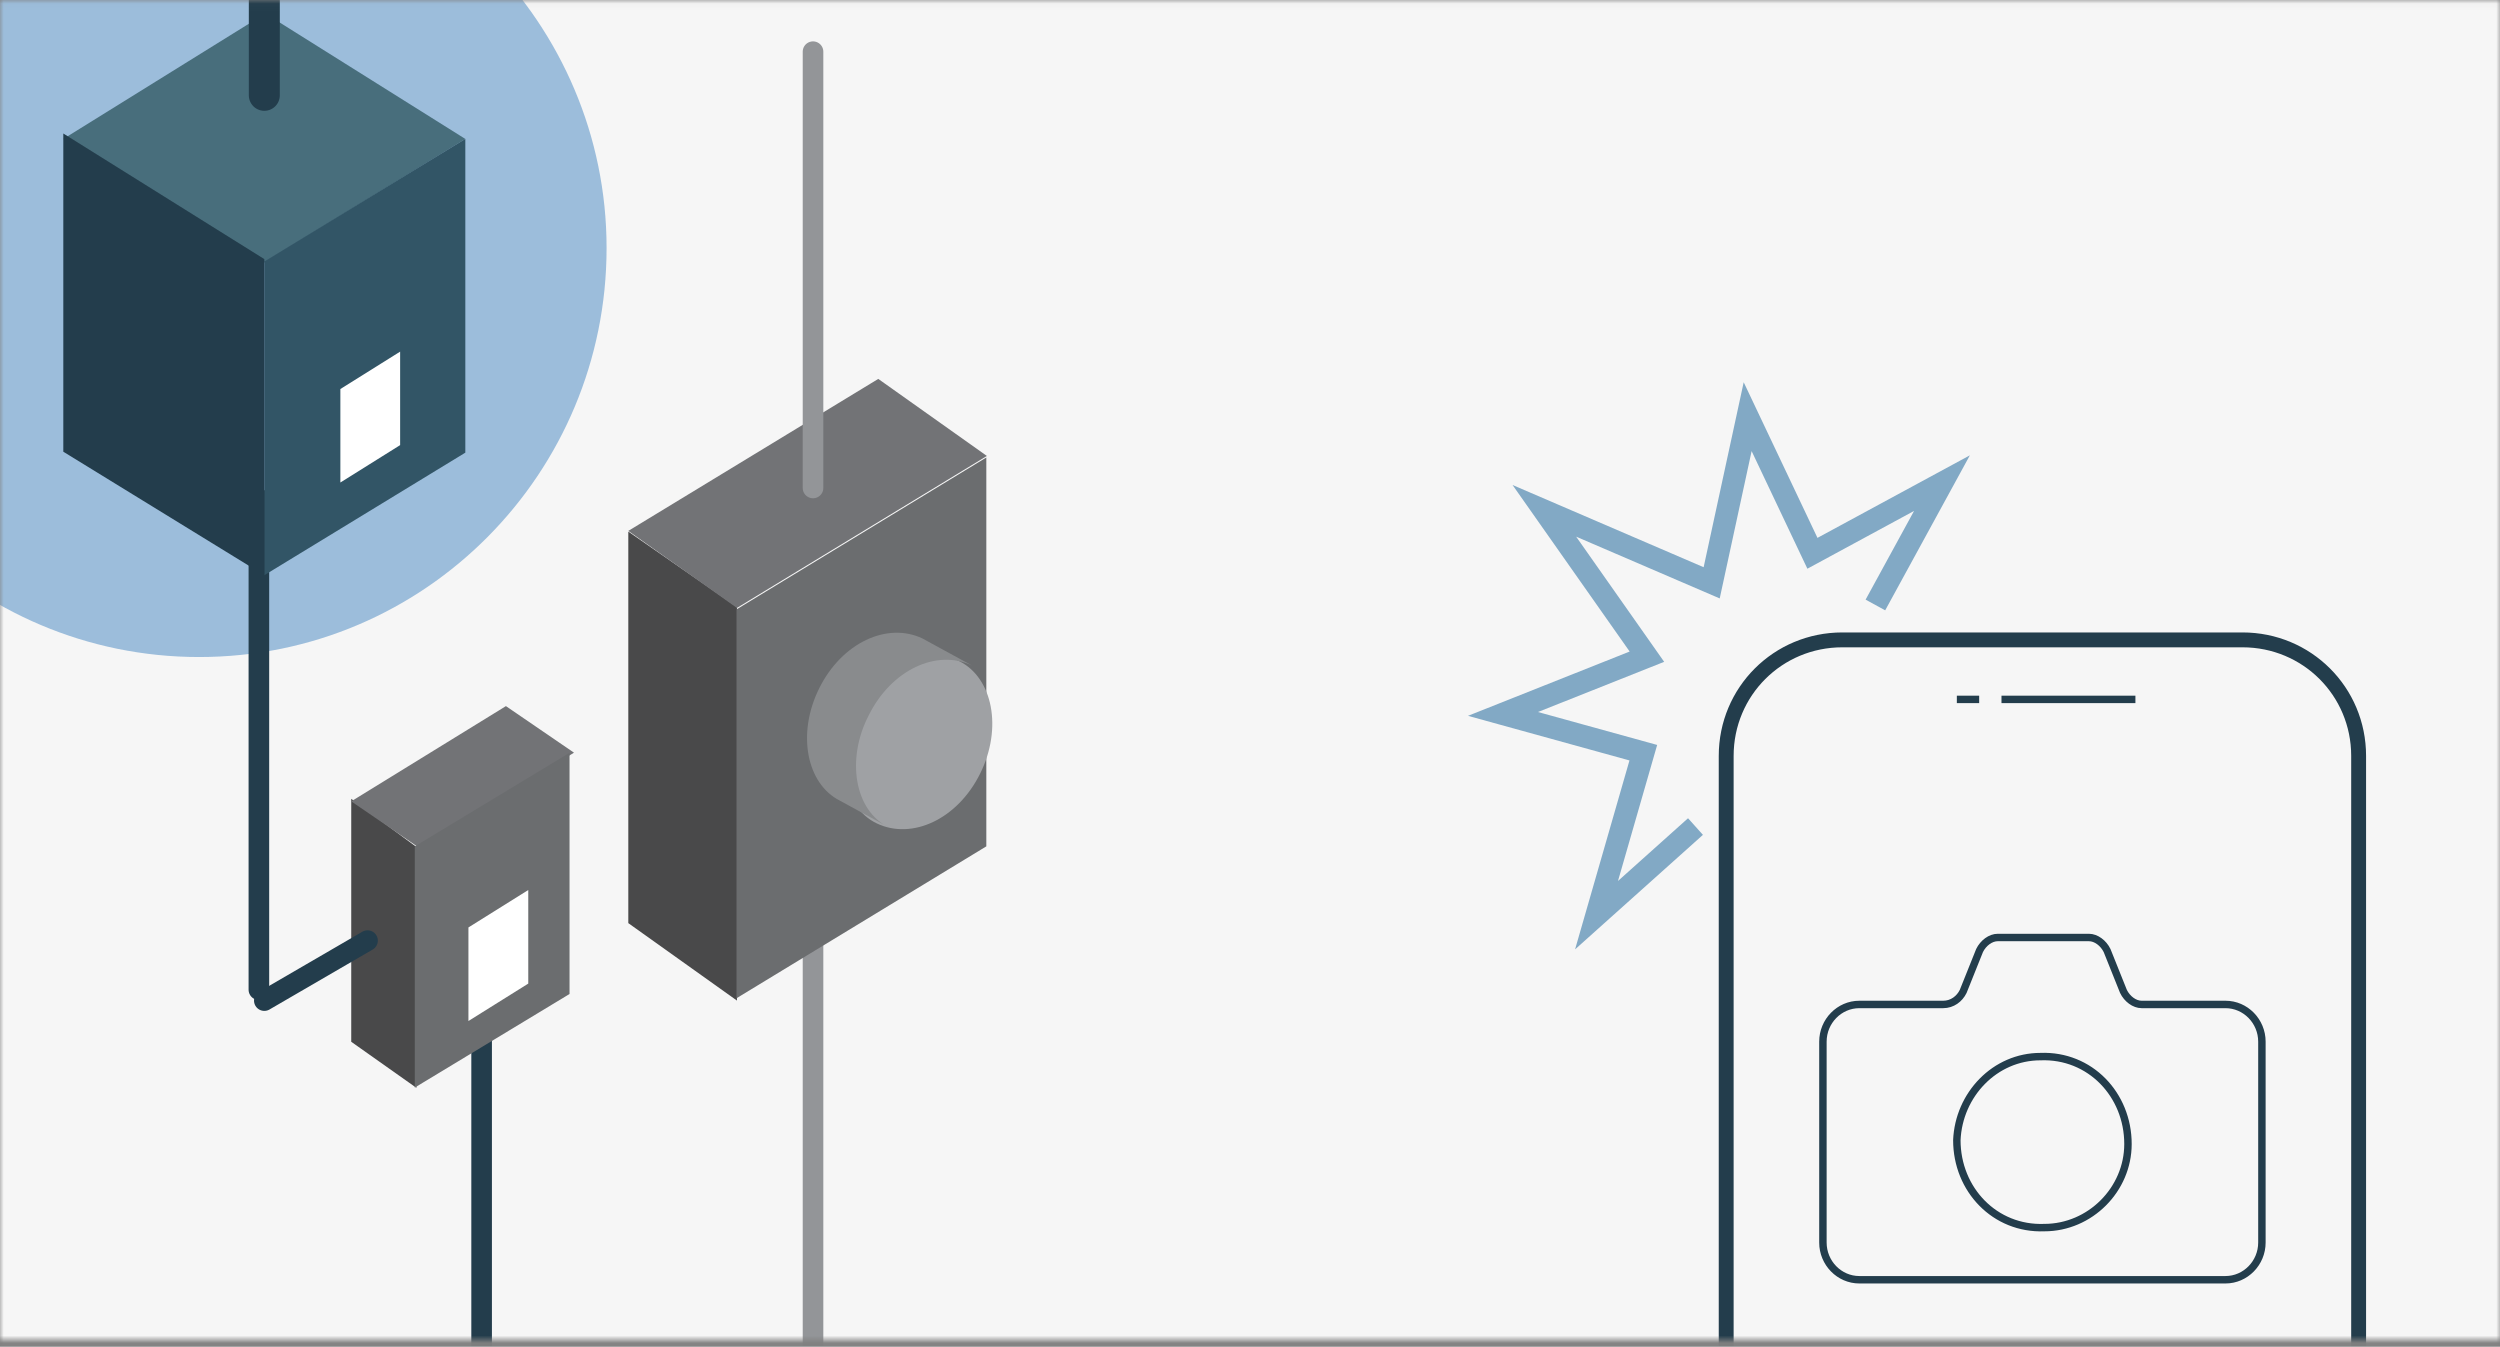
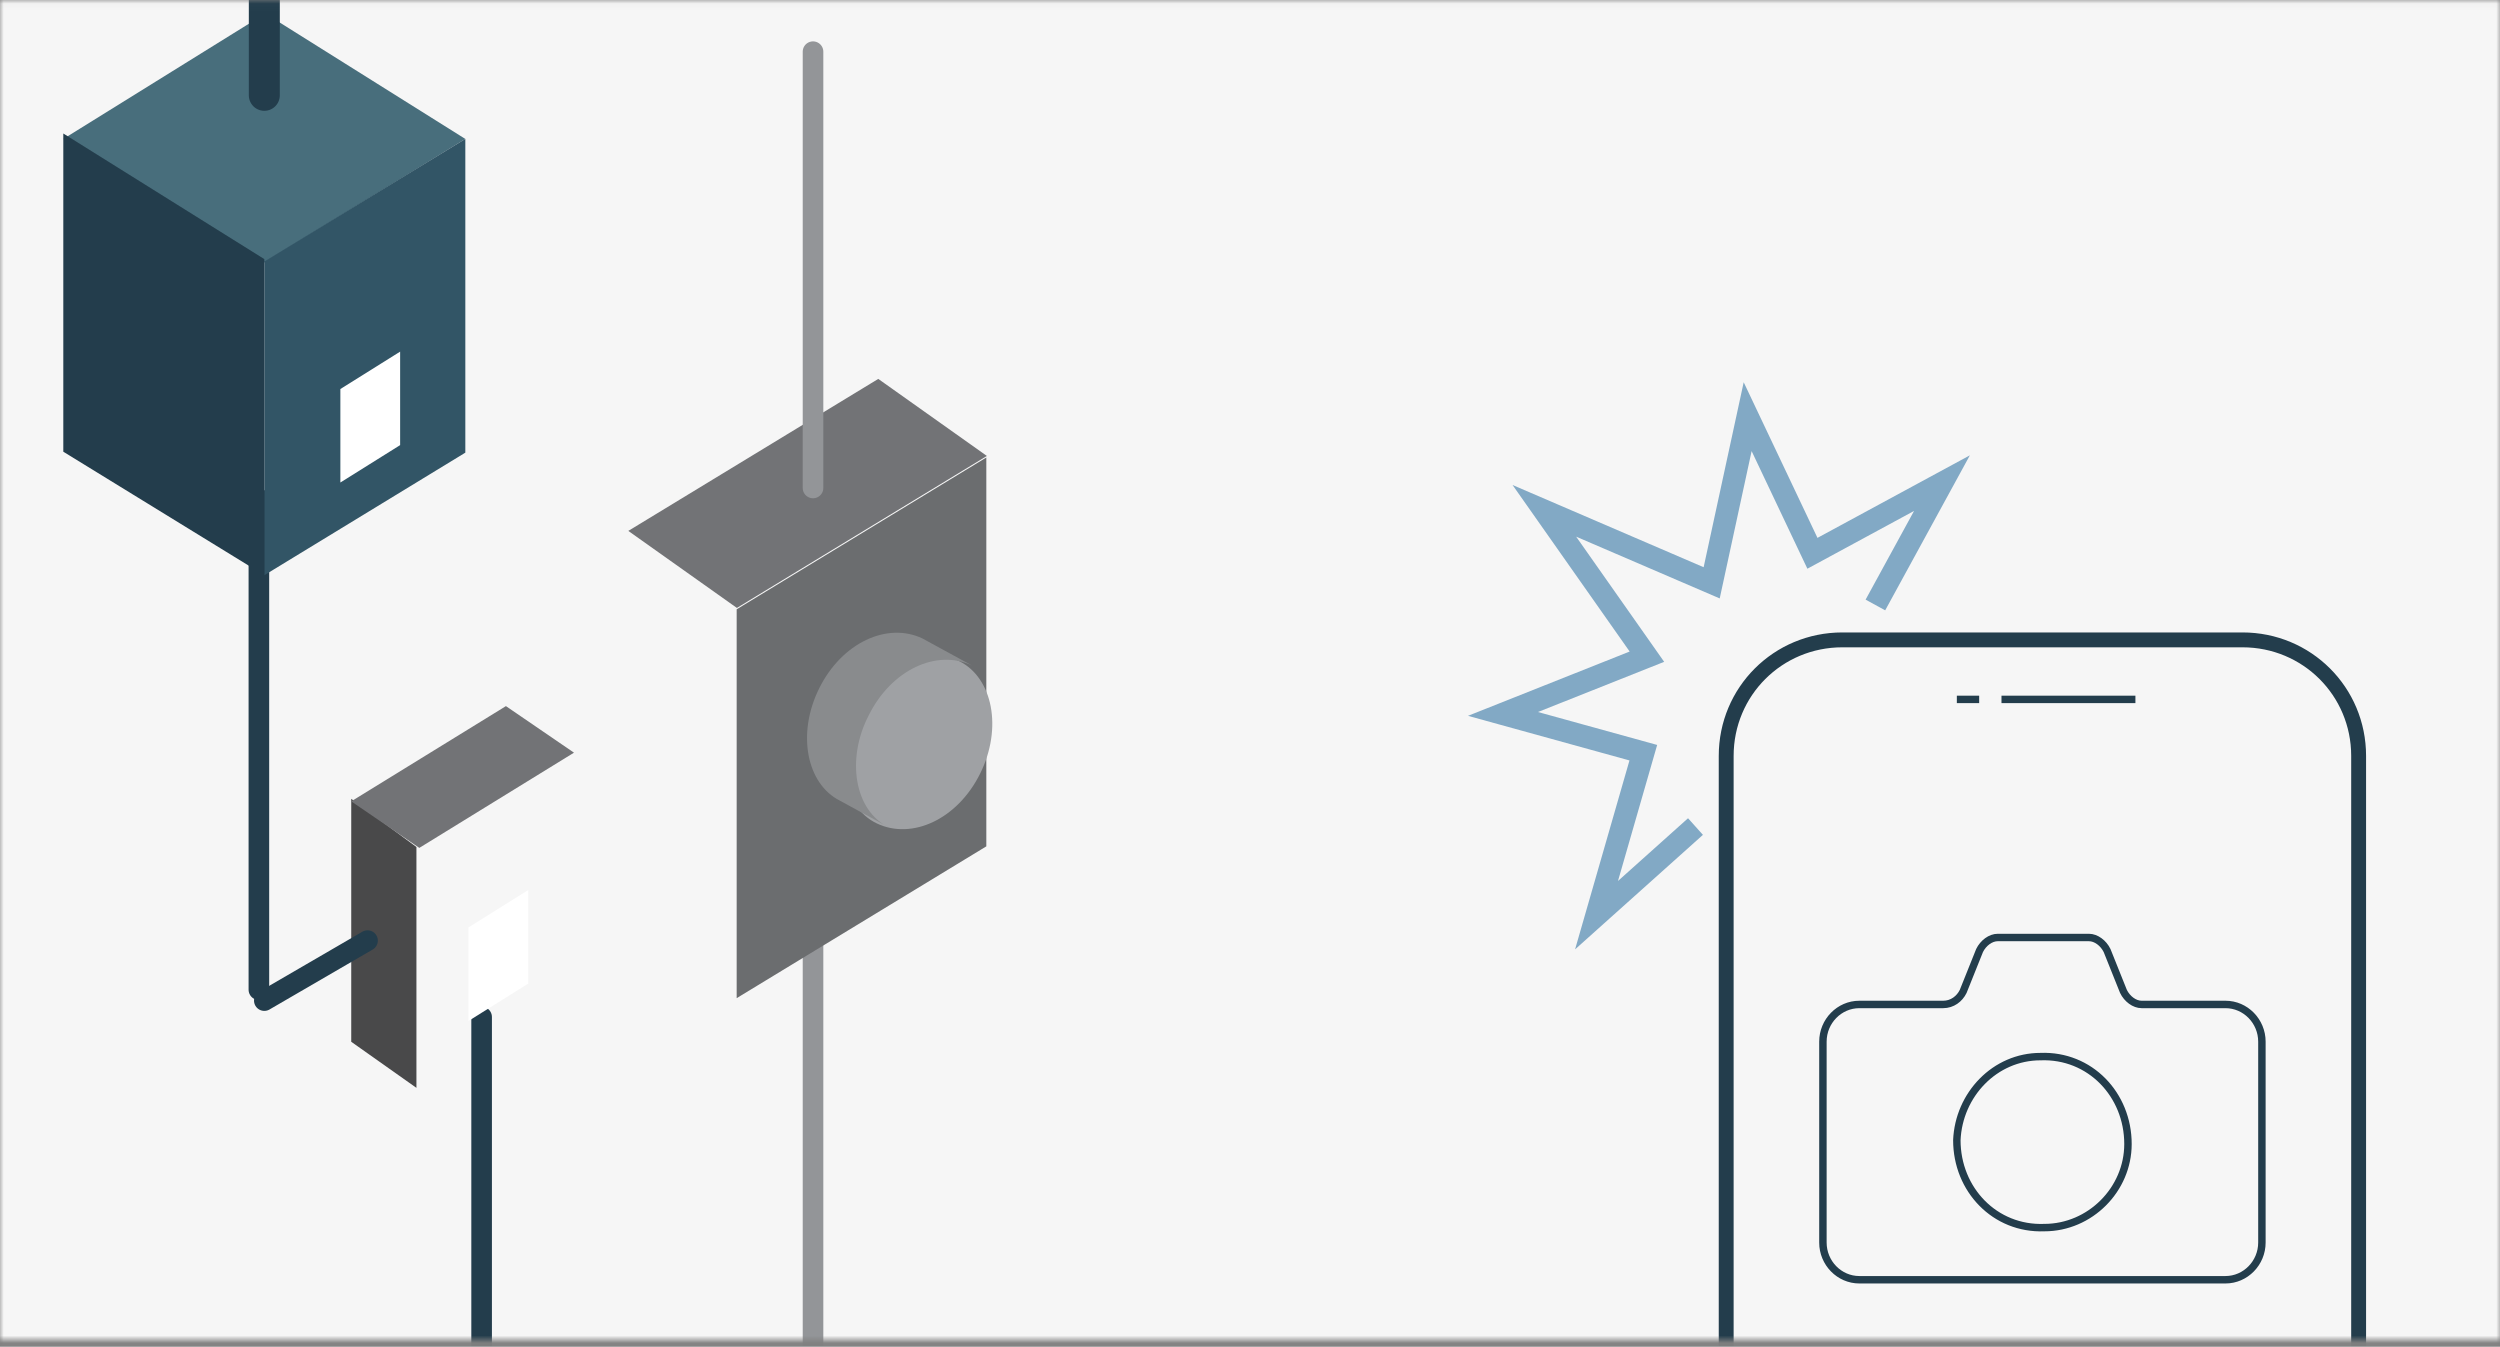
<svg xmlns="http://www.w3.org/2000/svg" width="336" height="181" viewBox="0 0 336 181" fill="none">
  <rect x="0" y="0" width="336" height="181" fill="#808080" stroke="none" />
  <mask id="mask0_317_16811" style="mask-type:alpha" maskUnits="userSpaceOnUse" x="0" y="0" width="336" height="181">
    <rect y="0.037" width="336" height="180" fill="#F6F6F6" />
  </mask>
  <g mask="url(#mask0_317_16811)">
    <g clip-path="url(#clip0_317_16811)">
      <rect width="368" height="258" transform="translate(-28 -55.355)" fill="#F6F6F6" />
      <path d="M232 223.402V101.596C232 92.931 238.939 85.999 247.612 85.999H301.388C310.061 85.999 317 92.931 317 101.596V223.402C317 232.067 310.061 238.999 301.388 238.999H247.612C238.939 238.999 232 232.067 232 223.402Z" stroke="#233D4C" stroke-width="2" stroke-miterlimit="10" />
      <path d="M227.873 111.088L214.574 122.999L220.861 101.162L202 95.951L221.344 88.258L207.561 68.655L230.049 78.332L234.885 55.999L243.59 74.362L261 64.932L252.053 81.31" stroke="#82A9C5" stroke-width="3" stroke-miterlimit="10" />
      <path d="M263 153.244C263 159.883 268.111 165.246 274.756 164.99C280.889 164.99 286 159.883 286 153.754C286 147.115 280.889 141.752 274.244 142.008C268.111 142.008 263.256 147.115 263 153.244Z" stroke="#233D4C" stroke-miterlimit="10" />
      <path d="M261.158 134.999H249.896C247.203 134.999 245 137.249 245 139.999V166.999C245 169.749 247.203 171.999 249.896 171.999H299.104C301.797 171.999 304 169.749 304 166.999V139.999C304 137.249 301.797 134.999 299.104 134.999H287.842C286.863 134.999 285.884 134.249 285.394 133.249L283.191 127.749C282.701 126.749 281.722 125.999 280.743 125.999H268.502C267.523 125.999 266.544 126.749 266.054 127.749L263.851 133.249C263.361 134.249 262.382 134.999 261.158 134.999Z" stroke="#233D4C" stroke-miterlimit="10" />
      <path d="M287 93.999H269" stroke="#233D4C" stroke-miterlimit="10" />
      <path d="M266 93.999H263" stroke="#233D4C" stroke-miterlimit="10" />
-       <path d="M-28 33.333C-28 63.873 -3.341 88.305 26.762 88.305C57.185 88.305 81.524 63.551 81.524 33.333C81.524 3.115 56.865 -21.639 26.762 -21.639C-3.341 -21.639 -28 3.115 -28 33.333Z" fill="#9CBDDB" />
      <path d="M62.54 18.674L35.663 1.816L8.508 18.674L35.108 35.532L62.54 18.674Z" fill="#486E7C" />
      <path d="M35.524 -3.314V12.811" stroke="#233D4C" stroke-width="4.165" stroke-miterlimit="10" stroke-linecap="round" />
      <path d="M34.794 67.049V133.015" stroke="#233D4C" stroke-width="2.769" stroke-miterlimit="10" stroke-linecap="round" />
      <path d="M35.524 35.148L62.54 18.674V60.836L35.524 77.31V35.148Z" fill="#325566" />
      <path d="M35.524 34.824L8.508 17.941V60.71L35.524 77.311V34.824Z" fill="#233D4C" />
      <path d="M45.746 52.285L53.778 47.259V59.824L45.746 64.85V52.285Z" fill="white" />
-       <path d="M99.047 81.577L84.444 71.446V124.068L99.047 134.48V81.577Z" fill="#49494A" />
      <path d="M132.635 61.279L118.04 50.924L84.444 71.353L99.039 81.708L132.635 61.279Z" fill="#727376" />
      <path d="M55.968 113.836L47.206 107.361V140.015L55.968 146.208V113.836Z" fill="#49494A" />
      <path d="M77.143 101.159L67.996 94.901L47.206 107.701L56.354 113.958L77.143 101.159Z" fill="#727376" />
      <path d="M35.524 134.48L49.397 126.418" stroke="#233D4C" stroke-width="2.769" stroke-miterlimit="10" stroke-linecap="round" />
      <path d="M109.27 6.946V65.583" stroke="#939598" stroke-width="2.769" stroke-miterlimit="10" stroke-linecap="round" />
      <path d="M109.27 80.242V187.986" stroke="#939598" stroke-width="2.769" stroke-miterlimit="10" stroke-linecap="round" />
      <path d="M99.008 81.89L132.562 61.488V113.75L99.008 134.152V81.89Z" fill="#6B6D6F" />
      <path d="M131.731 103.971C128.68 110.119 122.579 112.914 117.865 110.678C113.151 108.442 112.041 101.455 115.092 95.587C118.142 89.438 124.52 86.643 128.957 88.879C133.394 91.115 134.781 97.822 131.731 103.971Z" fill="#9FA1A4" />
      <path d="M119.529 111.236C114.814 109 113.705 102.013 116.756 96.144C119.806 89.996 125.907 87.201 130.621 89.437L123.966 85.804C119.251 83.568 113.151 86.363 110.1 92.511C107.05 98.66 108.436 105.367 112.873 107.603L119.529 111.236Z" fill="#898B8D" />
      <path d="M64.73 136.68V185.788" stroke="#233D4C" stroke-width="2.769" stroke-miterlimit="10" stroke-linecap="round" />
-       <path d="M55.747 113.749L76.546 101.173V133.592L55.747 146.169V113.749Z" fill="#6B6D6F" />
      <path d="M62.957 124.649L70.999 119.618V132.195L62.957 137.225V124.649Z" fill="white" />
    </g>
  </g>
  <defs>
    <clipPath id="clip0_317_16811">
      <rect width="368" height="258" fill="white" transform="translate(-28 -55.355)" />
    </clipPath>
  </defs>
</svg>